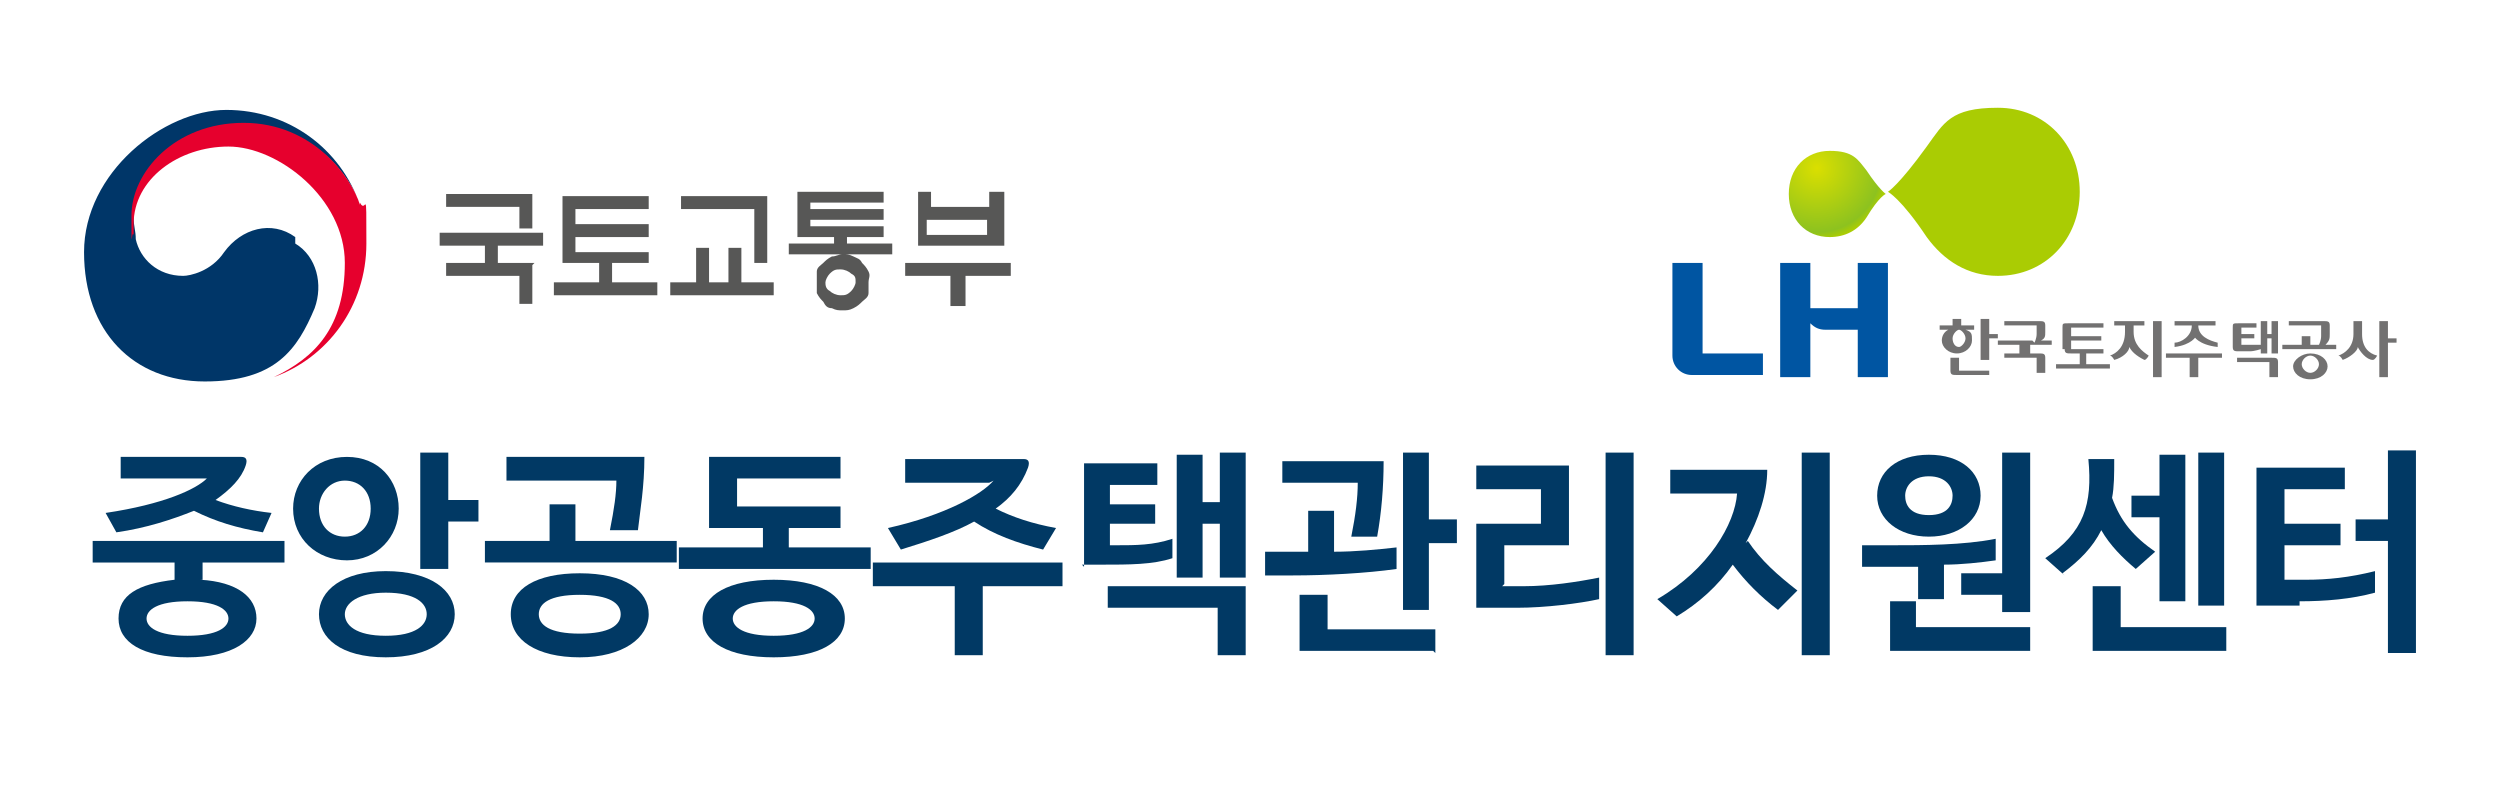
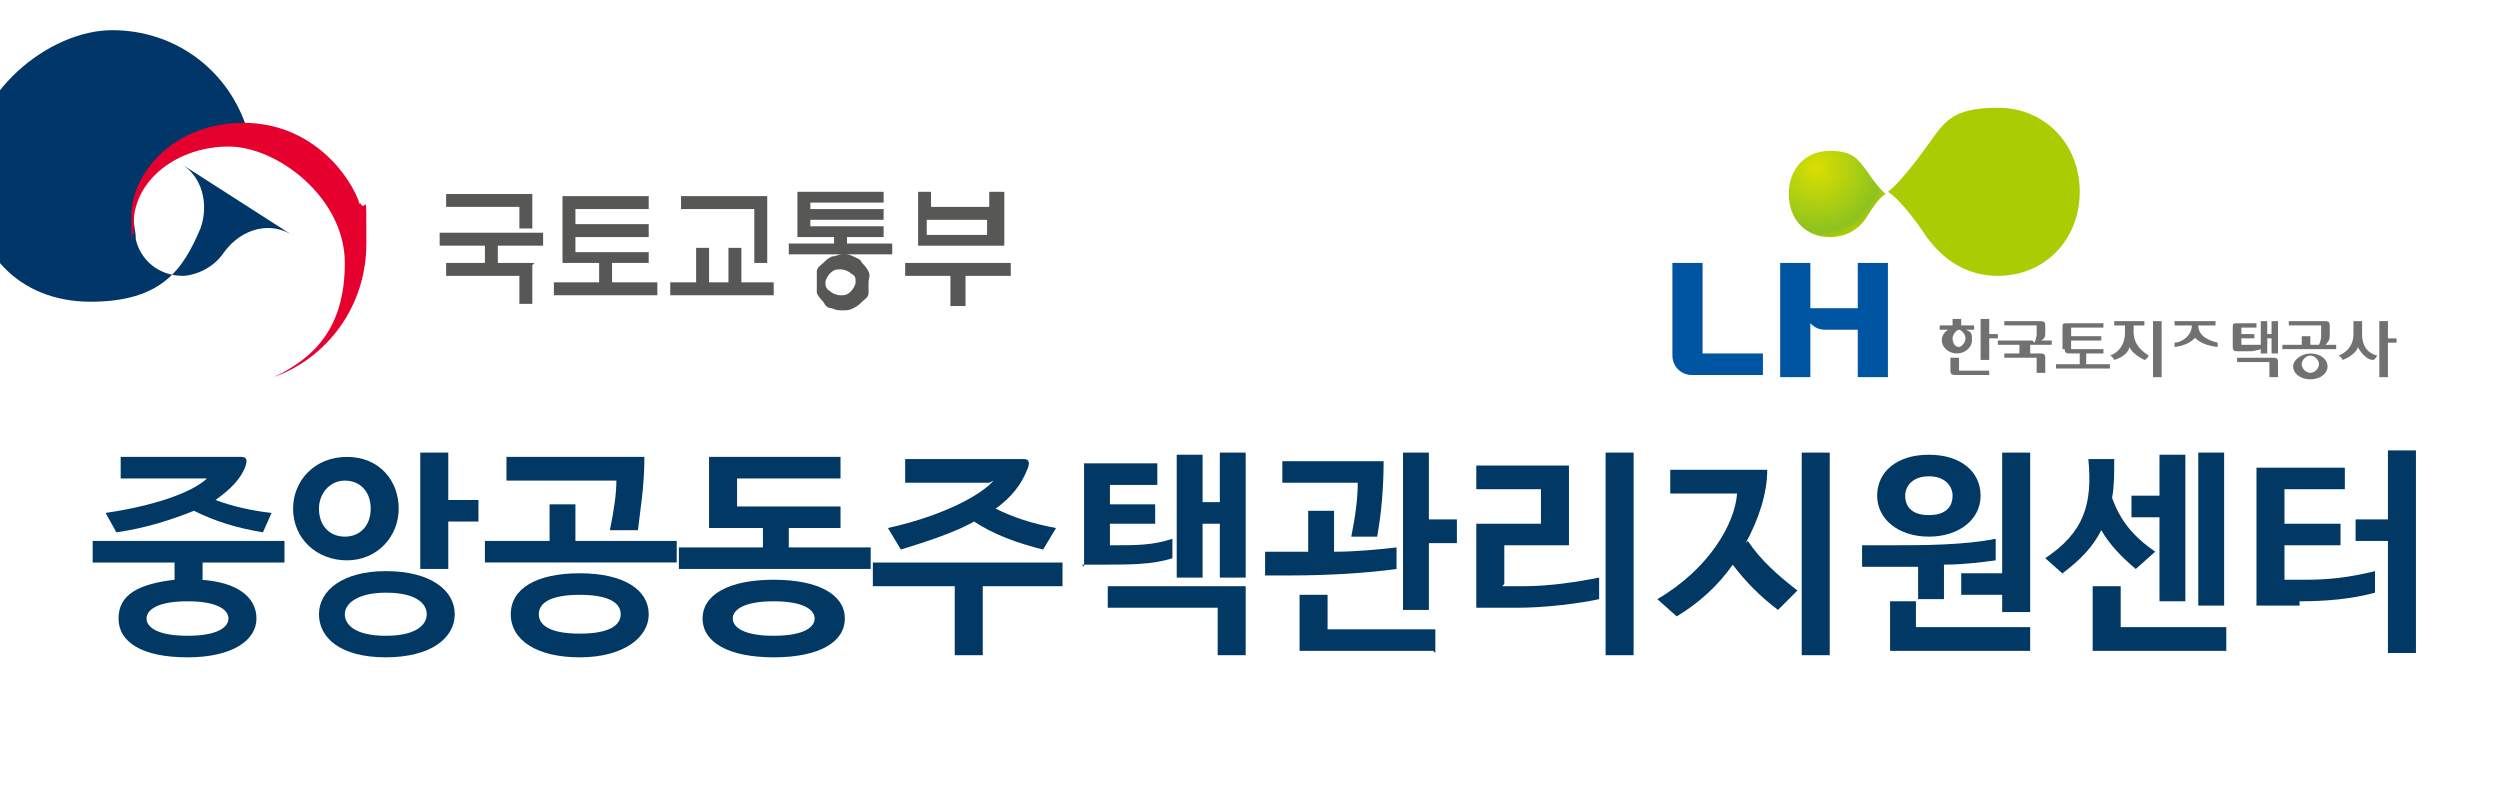
<svg xmlns="http://www.w3.org/2000/svg" id="_레이어_1" version="1.1" viewBox="0 0 116 36.8">
  <defs>
    <style>
      .st0 {
        fill: url(#_무제_그라디언트);
      }

      .st1 {
        fill: #0055a2;
      }

      .st2 {
        fill: #003668;
      }

      .st3 {
        fill: #013964;
      }

      .st4 {
        fill: #575756;
      }

      .st5 {
        fill: url(#_무제_그라디언트_2);
      }

      .st6 {
        isolation: isolate;
      }

      .st7 {
        fill: #727171;
      }

      .st8 {
        fill: #e6002d;
      }
    </style>
    <radialGradient id="_무제_그라디언트" data-name="무제 그라디언트" cx="84.3" cy="30.2" fx="84.3" fy="30.2" r="3.3" gradientTransform="translate(0 38) scale(1 -1)" gradientUnits="userSpaceOnUse">
      <stop offset="0" stop-color="#dadf00" />
      <stop offset=".9" stop-color="#8dc21f" />
      <stop offset="1" stop-color="#aacc03" />
    </radialGradient>
    <radialGradient id="_무제_그라디언트_2" data-name="무제 그라디언트 2" cx="516.8" cy="-521.4" fx="516.8" fy="-521.4" r="2.4" gradientTransform="translate(-1317.2 -1413.4) scale(2.7 -2.7)" gradientUnits="userSpaceOnUse">
      <stop offset="0" stop-color="#dadf00" />
      <stop offset=".9" stop-color="#8dc21f" />
      <stop offset="1" stop-color="#aacc03" />
    </radialGradient>
  </defs>
  <g>
    <g>
-       <path class="st2" d="M13.7,11c-1.1-.8-2.5-.4-3.3.7-.6.9-1.6,1.1-1.9,1.1-1.2,0-2-.8-2.2-1.7h0c0-.4-.1-.6-.1-1,0-2.1,2.1-4.3,5.2-4.3s4.9,2.4,5.3,3.7c0,0,0,0,0,0-.9-2.6-3.3-4.4-6.2-4.4s-6.6,2.9-6.6,6.6,2.3,6,5.6,6,4.3-1.5,5.1-3.4c.4-1.1.1-2.4-.9-3h0Z" />
+       <path class="st2" d="M13.7,11c-1.1-.8-2.5-.4-3.3.7-.6.9-1.6,1.1-1.9,1.1-1.2,0-2-.8-2.2-1.7h0c0-.4-.1-.6-.1-1,0-2.1,2.1-4.3,5.2-4.3c0,0,0,0,0,0-.9-2.6-3.3-4.4-6.2-4.4s-6.6,2.9-6.6,6.6,2.3,6,5.6,6,4.3-1.5,5.1-3.4c.4-1.1.1-2.4-.9-3h0Z" />
      <path class="st8" d="M16.7,9.5c-.4-1.3-2.2-3.8-5.4-3.8s-5.2,2.3-5.2,4.3,0,.6.1.9c0-.2,0-.3,0-.5,0-2.1,2.1-3.6,4.4-3.6s5.4,2.4,5.4,5.4-1.4,4.4-3.3,5.3h0c2.5-.9,4.3-3.3,4.3-6.2s0-1.3-.3-1.9h0Z" />
    </g>
    <g>
      <path class="st4" d="M24.7,12.3v1.8h-.6v-1.3h-3.4v-.6h1.8v-.8h-2.1v-.6h4.8v.6h-2.1v.8h1.7,0ZM24.7,9v1.6h-.6v-1h-3.4v-.6s4,0,4,0Z" />
      <path class="st4" d="M30.1,12.2h-1.7v.9h2.1v.6h-4.8v-.6h2.1v-.9h-1.7v-3.1h4v.6h-3.4v.7h3.4v.6h-3.4v.7h3.4v.6h0Z" />
      <path class="st4" d="M32.3,13.1v-1.6h.6v1.6h.9v-1.6h.6v1.6h1.5v.6h-4.8v-.6h1.2ZM35,12.2v-2.5h-3.4v-.6h4v3.1h-.7Z" />
      <path class="st4" d="M41.4,11.8h-4.8v-.5h2.1v-.3h-1.7v-2.1h4v.5h-3.4v.3h3.4v.5h-3.4v.3h3.4v.5h-1.7v.3h2.1v.5h0ZM40.3,13.1c0,.2,0,.3,0,.5s-.2.3-.3.4c-.1.1-.2.2-.4.3s-.3.1-.5.1-.3,0-.5-.1c-.2,0-.3-.1-.4-.3-.1-.1-.2-.2-.3-.4,0-.1,0-.3,0-.5s0-.3,0-.5.2-.3.3-.4c.1-.1.2-.2.4-.3.2,0,.3-.1.5-.1s.3,0,.5.1.3.1.4.3c.1.1.2.2.3.4s0,.3,0,.5ZM39.7,13.1c0-.2,0-.3-.2-.4-.1-.1-.3-.2-.5-.2s-.3,0-.5.2c-.1.1-.2.3-.2.4s0,.3.2.4c.1.1.3.2.5.2s.3,0,.5-.2c.1-.1.2-.3.2-.4Z" />
      <path class="st4" d="M42.1,12.2h4.8v.6h-2.1v1.4h-.7v-1.4h-2.1v-.6ZM43.1,9.6h2.8v-.7h.7v2.5h-4v-2.5h.6v.7ZM45.8,10.2h-2.8v.7h2.8v-.7Z" />
    </g>
  </g>
  <g>
    <g>
      <g>
        <path class="st0" d="M86.6,7.9c.6.9.9,1.1.9,1.1,0,0-.3.1-.9,1.1-.4.6-1,.9-1.7.9-1.1,0-1.9-.8-1.9-2s.8-2,1.9-2,1.3.4,1.7.9Z" />
        <path class="st5" d="M89.4,6.8c-1.3,1.8-1.8,2.1-1.8,2.1,0,0,.6.3,1.8,2.1.8,1.1,1.9,1.8,3.3,1.8,2.2,0,3.8-1.7,3.8-3.9s-1.6-3.9-3.8-3.9-2.5.7-3.3,1.8Z" />
      </g>
      <g>
        <path class="st1" d="M77.6,12.2h1.4v4.2h2.8v1h-3.3c-.5,0-.9-.4-.9-.9v-4.4Z" />
        <path class="st1" d="M86.2,12.2v2.1h-2.2v-2.1h-1.4v5.3h1.4v-2.5c.2.2.4.3.7.3h1.5v2.2h1.4v-5.3h-1.4Z" />
      </g>
    </g>
    <g>
      <g>
        <path class="st7" d="M92.3,14.9v.6h.4v.2h-.4v1h-.4v-1.9s.4,0,.4,0Z" />
-         <path class="st7" d="M103.1,16.4v.2h-1.1v.9h-.4v-.9h-1.1v-.2h2.5Z" />
        <path class="st7" d="M91.6,15.1h-.6v-.3h-.4v.3h-.6v.2h.4,0c-.2.1-.3.3-.3.5,0,.3.3.6.7.6s.7-.3.7-.6,0-.4-.3-.5h0s.4,0,.4,0v-.2h0ZM90.9,16.1c-.2,0-.3-.2-.3-.4s.2-.4.3-.4.3.2.3.4-.2.4-.3.4Z" />
        <path class="st7" d="M107.2,16.4c-.4,0-.8.3-.8.6s.3.6.8.6.8-.3.8-.6-.3-.6-.8-.6ZM107.2,17.3c-.2,0-.4-.2-.4-.4s.2-.4.4-.4.4.2.4.4-.2.4-.4.4Z" />
        <path class="st7" d="M100.3,14.9v2.6h-.4v-2.6h.4Z" />
        <path class="st7" d="M110.8,14.9v.8h.4v.2h-.4v1.6h-.4v-2.6h.4Z" />
        <path class="st7" d="M90.9,16.6v.6h1.4v.2h-1.5c-.2,0-.3,0-.3-.2v-.6h.4Z" />
        <path class="st7" d="M94.4,15.9c0,0,.1-.2.1-.4v-.4h-1.5v-.2h1.6c.2,0,.3,0,.3.2v.3c0,.2,0,.3-.2.4h.5v.2h-1v.4h.4c.2,0,.3,0,.3.2v.7h-.4v-.7h-1.5v-.2h.7v-.4h-1v-.2h1.6,0Z" />
        <path class="st7" d="M107.9,16h.5v.2h-2.5v-.2h.9v-.4h.4v.4h.4c0,0,.1-.2.1-.4v-.5h-1.5v-.2h1.6c.2,0,.3,0,.3.2v.4c0,.2,0,.3-.2.5h0Z" />
        <path class="st7" d="M105.4,16.6c.2,0,.3,0,.3.2v.7h-.4v-.7h-1.5v-.2h1.6,0Z" />
        <path class="st7" d="M95.7,16.2v-1c0-.2,0-.2.3-.2h1.6v.2h-1.5v.4h1.4v.2h-1.4v.4h1.5v.2h-.8v.5h1.1v.2h-2.5v-.2h1.1v-.5h-.4c-.2,0-.3,0-.3-.2h0Z" />
        <path class="st7" d="M105.7,14.9v1.5h-.3v-.7h-.2v.7h-.3v-.2h0c0,0-.3.1-.5.1h-.5c-.2,0-.3,0-.3-.2v-.9c0-.2,0-.2.3-.2h.8v.2h-.7v.3h.6v.2h-.6v.3h.5c.2,0,.3,0,.4,0h0v-1.1h.3v.6h.2v-.6h.4Z" />
      </g>
      <path class="st7" d="M98.8,16.1c0,.2-.3.5-.7.6,0,0-.1-.2-.2-.2.3-.1.7-.4.7-1.1v-.3h-.5v-.2h1.4v.2h-.5v.3c0,.6.4.9.7,1.1,0,0-.1.2-.2.2-.4-.2-.6-.4-.7-.6h0Z" />
      <path class="st7" d="M101.9,15.6s-.2.4-1,.5v-.2c.3,0,.8-.3.8-.8h0s-.8,0-.8,0v-.2h1.9v.2h-.8c0,.5.5.7.9.8v.2c-.9-.1-1.1-.5-1.1-.5h0Z" />
      <path class="st7" d="M109.6,15.5c0,.6.3.9.7,1,0,0-.1.2-.2.2-.3,0-.6-.4-.7-.6,0,.2-.4.5-.7.6,0,0-.1-.2-.2-.2.3-.1.7-.4.7-1v-.6h.4s0,.6,0,.6Z" />
    </g>
  </g>
  <g class="st6">
    <g class="st6">
      <path class="st3" d="M9.3,26.9c1.7.1,2.6.8,2.6,1.8s-1.1,1.8-3.2,1.8-3.2-.7-3.2-1.8.9-1.6,2.6-1.8v-.8h-3.8v-1h8.9v1h-3.8v.8ZM5.7,21.2h3.1c.8,0,1.6,0,2.4,0,.2,0,.3.1.2.4-.2.6-.7,1.1-1.4,1.6.8.3,1.7.5,2.6.6l-.4.9c-1.2-.2-2.2-.5-3.2-1-1,.4-2.2.8-3.6,1l-.5-.9c2.7-.4,4.2-1.1,4.7-1.6h0c-.7,0-1.4,0-2.2,0h-1.8v-1ZM8.7,27.9c-1.4,0-1.9.4-1.9.8s.5.8,1.9.8,1.9-.4,1.9-.8-.5-.8-1.9-.8Z" />
      <path class="st3" d="M13.6,23.6c0-1.3,1-2.4,2.5-2.4s2.4,1.1,2.4,2.4-1,2.4-2.4,2.4-2.5-1-2.5-2.4ZM17.9,26.5c2.1,0,3.2.9,3.2,2s-1.1,2-3.2,2-3.1-.9-3.1-2,1.1-2,3.1-2ZM14.8,23.6c0,.8.5,1.3,1.2,1.3s1.2-.5,1.2-1.3-.5-1.3-1.2-1.3-1.2.6-1.2,1.3ZM17.9,27.5c-1.3,0-1.9.5-1.9,1s.5,1,1.9,1,1.9-.5,1.9-1-.5-1-1.9-1ZM22.2,24.2h-1.4v2.2h-1.3v-5.4h1.3v2.2h1.4v1.1Z" />
      <path class="st3" d="M26.7,23.4v1.7h4.7v1h-8.9v-1h3v-1.7h1.3ZM23.6,21.2h6.3c0,1.4-.2,2.5-.3,3.4h-1.3c.2-1,.3-1.7.3-2.3h-5.1v-1.1ZM26.9,26.6c2.1,0,3.2.8,3.2,1.9s-1.2,2-3.2,2-3.2-.8-3.2-2,1.2-1.9,3.2-1.9ZM26.9,27.6c-1.4,0-1.9.4-1.9.9s.5.9,1.9.9,1.9-.4,1.9-.9-.5-.9-1.9-.9Z" />
      <path class="st3" d="M32.9,21.2h6.1v1h-4.8v1.3h4.8v1h-2.4v.9h3.8v1h-8.9v-1h3.9v-.9h-2.5v-3.4ZM35.9,26.9c2.1,0,3.3.7,3.3,1.8s-1.2,1.8-3.3,1.8-3.3-.7-3.3-1.8,1.2-1.8,3.3-1.8ZM35.9,27.9c-1.4,0-1.9.4-1.9.8s.5.8,1.9.8,1.9-.4,1.9-.8-.5-.8-1.9-.8Z" />
      <path class="st3" d="M40.6,26.1h8.7v1.1h-3.7v3.2h-1.3v-3.2h-3.8v-1.1ZM45.9,22.4c-.8,0-1.4,0-2.2,0h-1.7v-1.1h3c.8,0,1.6,0,2.5,0,.2,0,.3.1.2.4-.3.8-.8,1.4-1.5,1.9.8.4,1.7.7,2.8.9l-.6,1c-1.2-.3-2.3-.7-3.2-1.3-.9.5-2.1.9-3.4,1.3l-.6-1c2.7-.6,4.4-1.6,4.9-2.2Z" />
      <path class="st3" d="M50.3,26.3v-4.8h3.4v1h-2.2v.9h2.1v.9h-2.1v1h.3c.9,0,1.7,0,2.6-.3v.9c-.9.3-2,.3-3.3.3h-.9ZM56.5,30.4v-2.2h-5.1v-1h6.4v3.2h-1.3ZM57.8,26.8h-1.2v-2.5h-.8v2.5h-1.2v-5.7h1.2v2.2h.8v-2.3h1.2v5.8Z" />
      <path class="st3" d="M61.9,23.7v1.9c1,0,2-.1,2.9-.2v1c-1.4.2-3.3.3-4.8.3h-1.3v-1.1h1.3c.2,0,.4,0,.7,0v-1.9h1.2ZM64.2,21.4c0,1.2-.1,2.4-.3,3.5h-1.2c.2-1,.3-1.8.3-2.5h-3.5v-1h4.7ZM66.5,30.2h-6.2v-2.6h1.3v1.6h5v1.1ZM65.1,28.3v-7.3h1.2v3.1h1.3v1.1h-1.3v3.1h-1.2Z" />
      <path class="st3" d="M69.7,27.2h1c1.2,0,2.5-.2,3.5-.4v1c-.9.2-2.5.4-3.8.4h-1.9v-3.9h3v-1.6h-3v-1.1h4.3v3.7h-3v1.8ZM74.5,21h1.3v9.4h-1.3v-9.4Z" />
      <path class="st3" d="M81.1,25.1c.6.9,1.4,1.6,2.3,2.3l-.9.9c-.8-.6-1.5-1.3-2.1-2.1-.7,1-1.6,1.8-2.6,2.4l-.9-.8c2.4-1.4,3.6-3.5,3.7-4.9-.7,0-1.3,0-2,0h-1.1v-1.1h1.6c.8,0,1.7,0,2.9,0,0,1.1-.4,2.3-1,3.4ZM83.6,21h1.3v9.4h-1.3v-9.4Z" />
      <path class="st3" d="M86.3,25.3h1.5c1.4,0,3.3,0,4.8-.3v1c-.7.1-1.6.2-2.4.2v1.6h-1.2v-1.5c-.4,0-.8,0-1.1,0h-1.5v-1ZM91.9,23c0,1.1-1,1.9-2.4,1.9s-2.4-.8-2.4-1.9.9-1.9,2.4-1.9,2.4.8,2.4,1.9ZM94.3,30.2h-6.6v-2.3h1.2v1.2h5.3v1.1ZM90.6,23c0-.4-.3-.9-1.1-.9s-1.1.5-1.1.9.2.9,1.1.9,1.1-.5,1.1-.9ZM92.9,28.4v-.8h-1.9v-1h1.9v-5.6h1.3v7.4h-1.3Z" />
      <path class="st3" d="M95.8,26.7l-.9-.8c1.8-1.2,2.2-2.5,2-4.6h1.2c0,.7,0,1.3-.1,1.8.4,1.1,1,1.8,2,2.5l-.9.8c-.6-.5-1.2-1.1-1.6-1.8-.4.8-1,1.4-1.8,2ZM103.3,30.2h-6.2v-3h1.3v1.9h4.9v1.1ZM98.9,23h1.3v-1.9h1.2v6.8h-1.2v-3.9h-1.3v-1ZM103.2,28.1h-1.2v-7.1h1.2v7.1Z" />
      <path class="st3" d="M106.7,28.1h-2v-6.4h4.1v1h-2.8v1.6h2.6v1h-2.6v1.6h1c1,0,2-.1,3.2-.4v1c-1.1.3-2.3.4-3.5.4ZM109.3,25.2v-1.1h1.5v-3.2h1.3v9.4h-1.3v-5.2h-1.5Z" />
    </g>
  </g>
</svg>